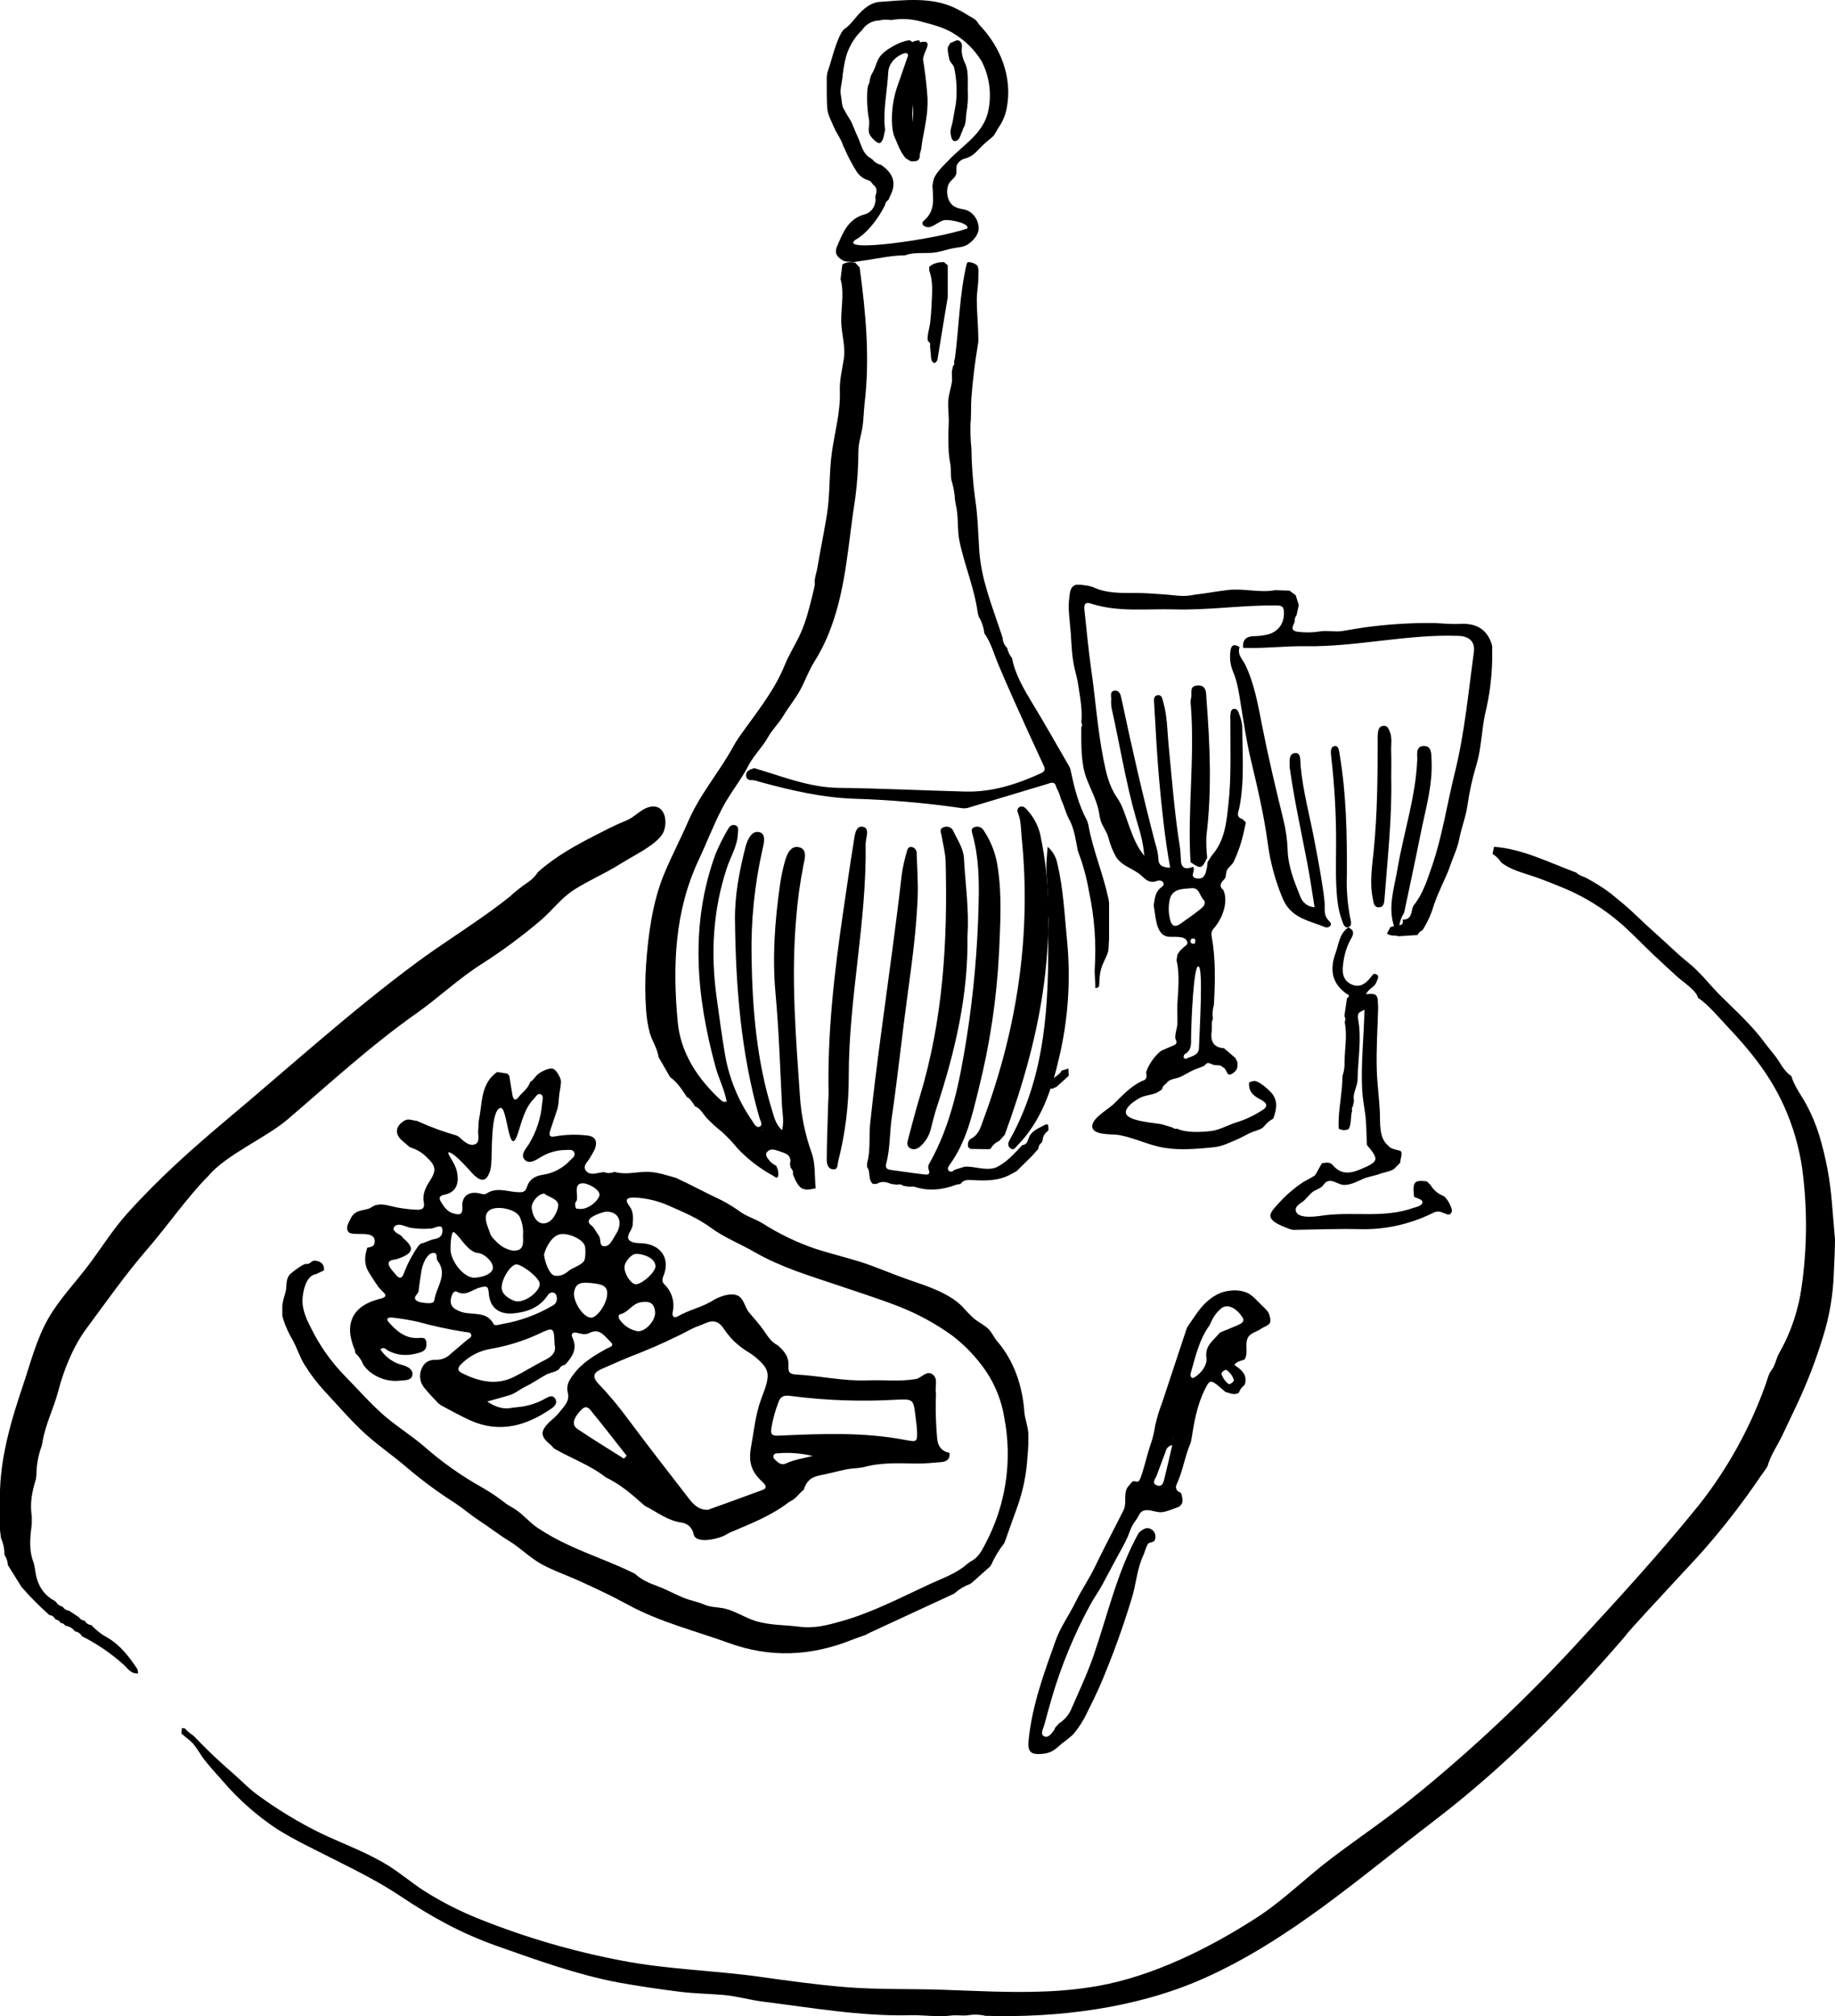
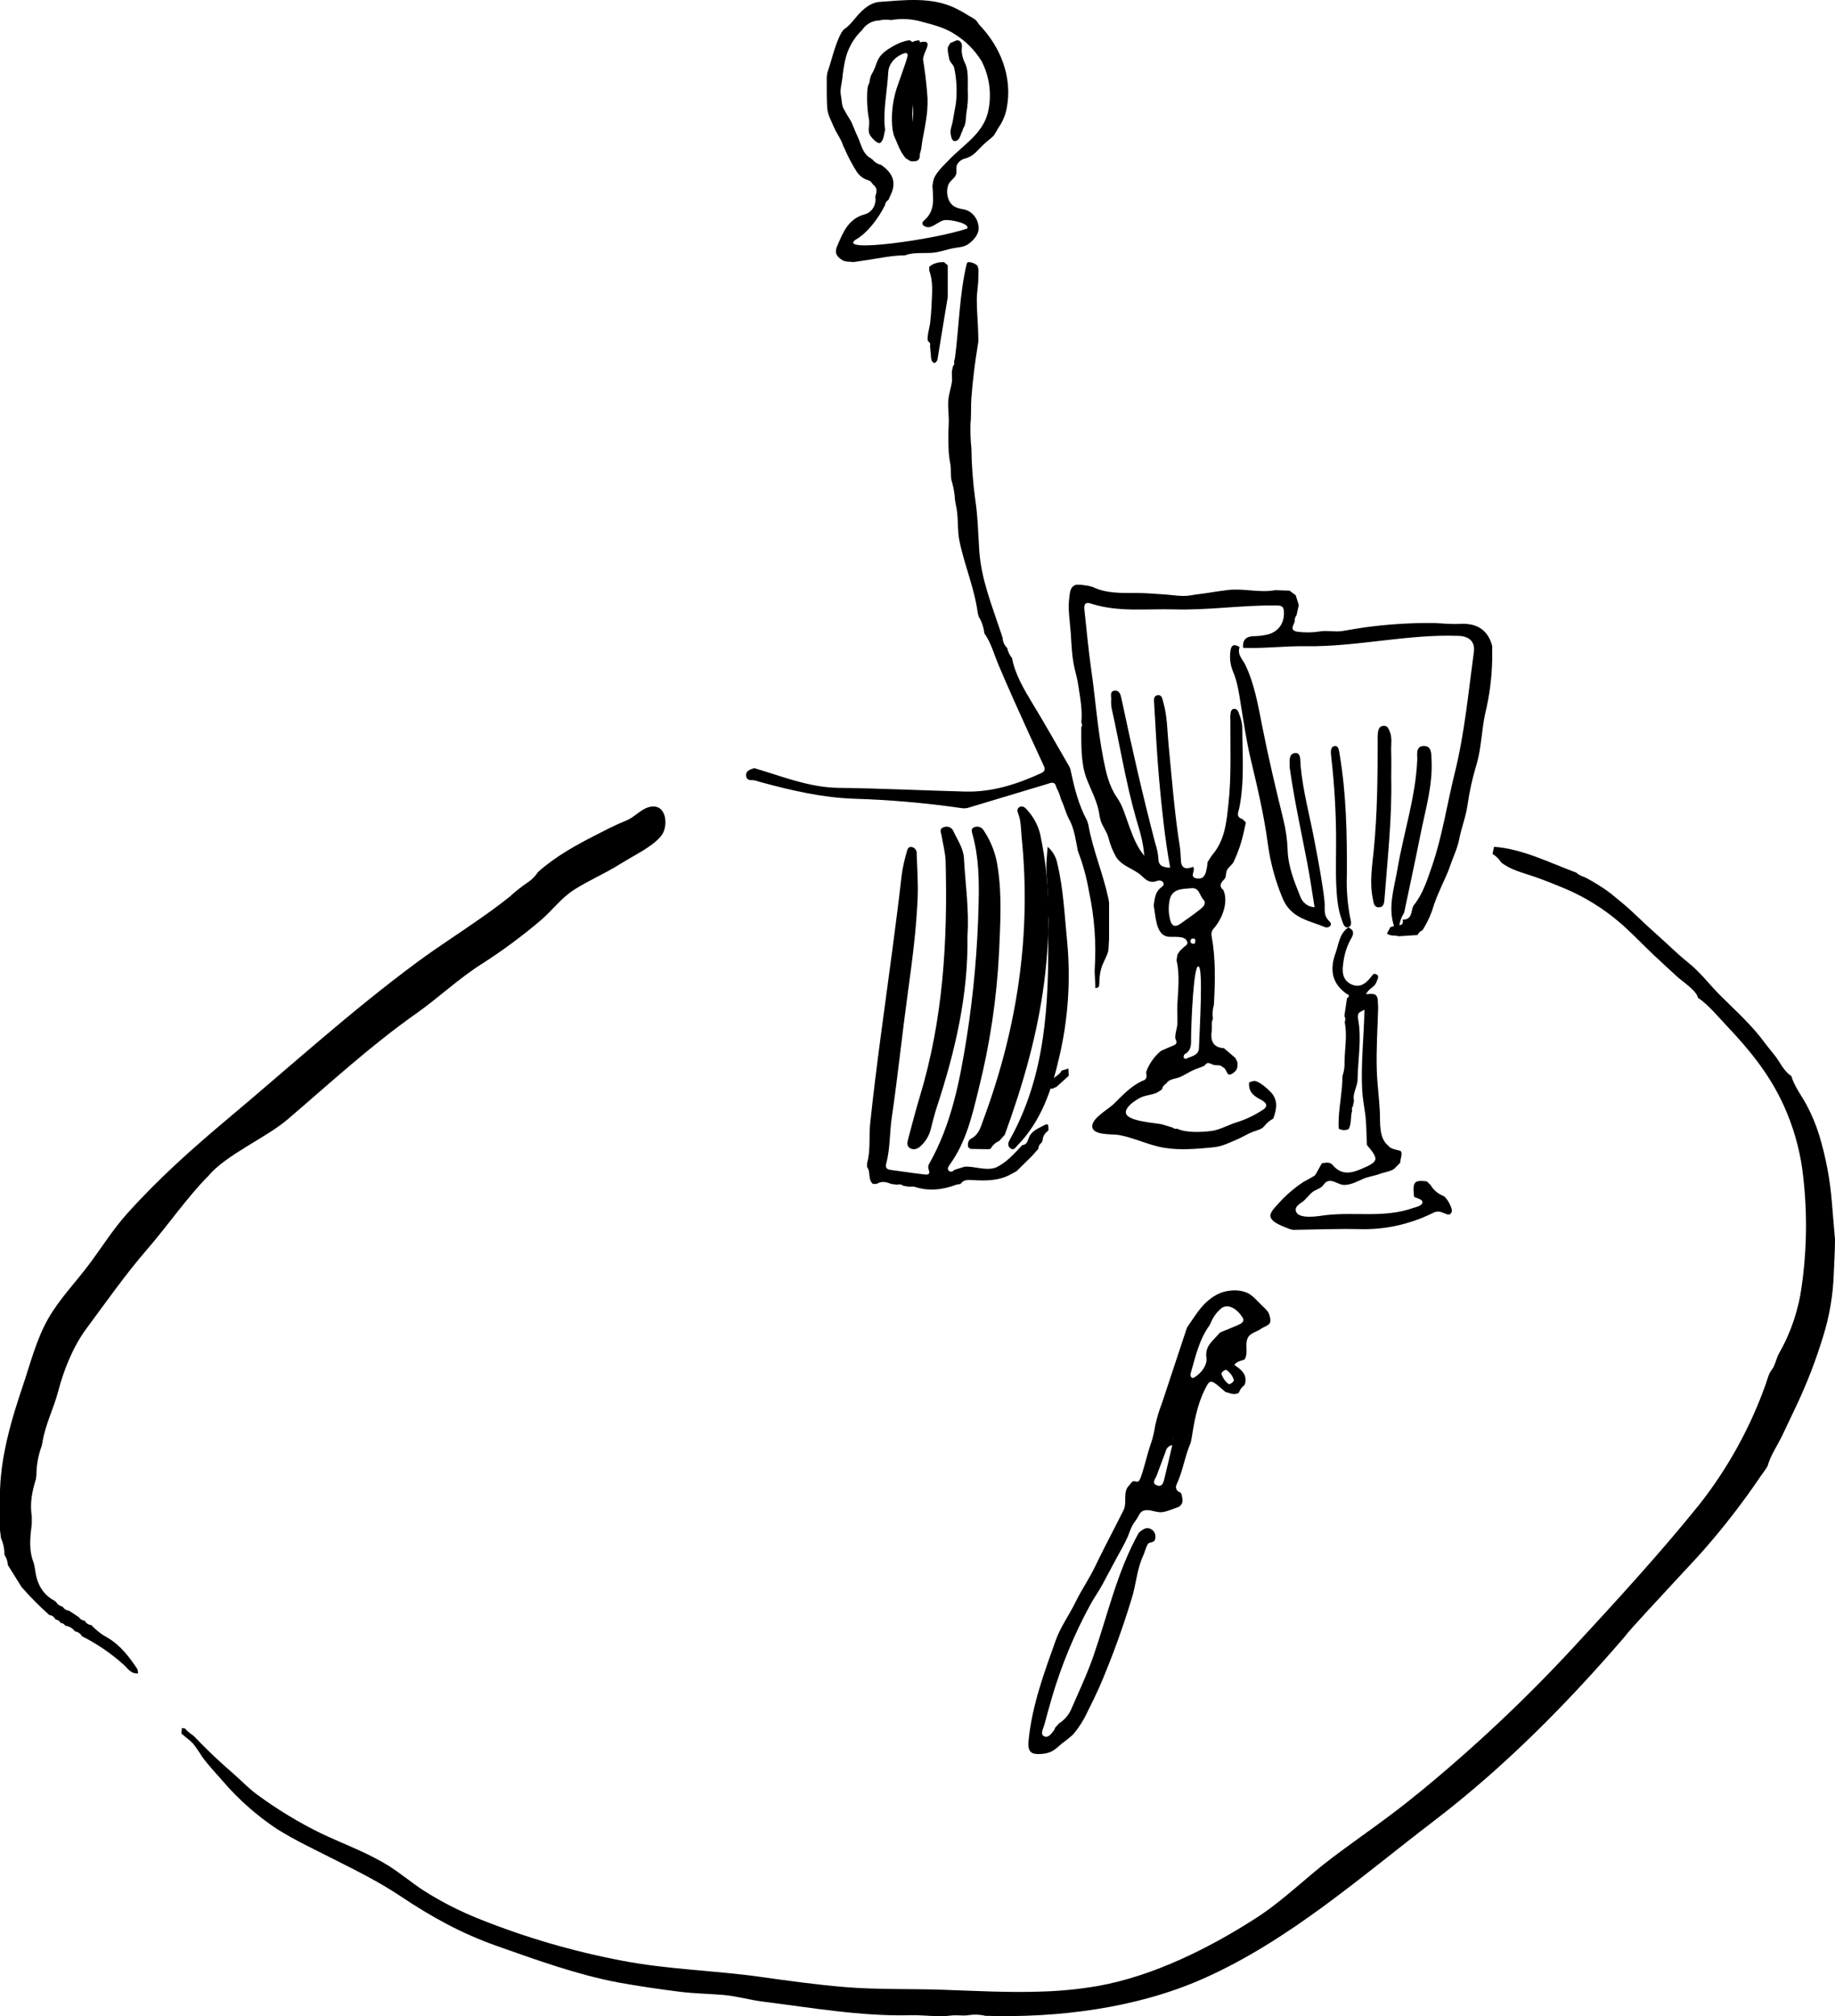
<svg xmlns="http://www.w3.org/2000/svg" width="91px" height="100px" viewBox="0 0 91 100" version="1.1">
  <title>monogram-drinks-blue</title>
  <g id="Page-1" stroke="none" stroke-width="1" fill="none" fill-rule="evenodd">
    <g id="monogram-drinks-blue" fill="#000000">
-       <path d="M16.067,63.008 L15.671,63.198 C15.166,63.254 15.001,64.109 14.999,64.519 C14.999,65.014 15.225,65.486 15.448,65.917 C15.868,66.76 16.415,67.534 17.07,68.212 C17.726,68.877 18.355,69.603 19.053,70.212 C19.681,70.752 20.389,71.191 21.02,71.73 C21.927,72.53 22.919,73.229 23.977,73.815 C24.371,74.046 24.748,74.304 25.106,74.587 C25.234,74.678 25.366,74.746 25.5,74.828 C25.916,75.08 26.238,75.495 26.649,75.773 C27.144,76.102 27.665,76.391 28.207,76.637 C29.292,77.144 30.419,77.522 31.487,78.055 C31.806,78.359 32.22,78.529 32.631,78.681 C33.043,78.832 33.446,79.06 33.864,79.233 C34.206,79.376 34.574,79.438 34.914,79.581 C35.254,79.724 35.469,79.7 35.81,79.757 C36.399,79.854 36.921,80.236 37.488,80.406 C38.21,80.621 38.922,80.588 39.656,80.685 C40.39,80.782 41.071,80.597 41.753,80.403 C43.279,79.97 44.678,79.23 46.107,78.57 C46.745,78.275 47.435,78.047 47.973,77.563 L48.126,77.451 C48.507,77.273 48.681,76.924 48.861,76.577 C49.89,74.646 50.22,72.421 49.797,70.275 C49.664,69.474 49.362,68.71 48.912,68.033 C48.445,67.342 47.868,66.733 47.203,66.229 C46.389,65.645 45.505,65.164 44.571,64.798 C43.565,64.406 42.534,64.084 41.512,63.735 C40.116,63.266 38.707,62.845 37.421,62.103 C36.713,61.693 35.939,61.395 35.276,60.909 C34.612,60.423 33.928,60.136 33.19,59.811 C32.648,59.564 32.063,59.424 31.467,59.398 C31.139,59.391 30.935,59.456 31.213,59.819 C31.426,60.097 31.399,60.416 31.377,60.741 C31.361,61.023 30.997,61.308 31.217,61.523 C31.385,61.687 31.76,61.64 32.043,61.688 C32.816,61.823 33.193,62.447 32.94,63.181 C32.879,63.355 32.775,63.524 32.94,63.696 C33.317,64.053 33.476,64.583 33.358,65.088 C33.317,65.305 33.439,65.392 33.62,65.286 C34.165,64.967 34.804,64.844 35.329,64.516 C35.642,64.32 36.245,64.078 36.612,64.273 C36.89,64.425 36.942,64.841 37.13,65.074 C37.378,65.378 37.65,65.664 37.874,65.986 C38.071,66.273 38.242,66.564 38.568,66.725 C38.579,66.715 38.579,66.715 38.568,66.725 C38.964,67.071 39.133,67.348 39.099,67.788 C39.073,68.122 39.261,68.163 39.49,68.175 C40.671,68.238 41.835,68.512 43.025,68.465 C43.819,68.432 44.615,68.537 45.409,68.399 C45.714,68.347 45.962,67.922 46.275,68.191 C46.536,68.414 46.345,68.798 46.417,69.112 C46.417,69.211 46.417,69.311 46.405,69.416 C46.394,70.036 46.416,70.657 46.469,71.275 C46.492,71.715 46.67,71.967 47.087,72.063 C47.124,72.367 46.959,72.49 46.681,72.518 C46.26,72.552 45.843,72.597 45.419,72.59 C44.545,72.573 43.665,72.532 42.807,72.775 L42.502,72.818 C41.927,72.84 41.387,73.033 40.824,73.141 C40.404,73.221 40.039,73.302 39.858,73.893 C39.542,74.133 39.539,74.298 39.127,74.5 C38.251,75.179 37.253,75.563 36.22,76.002 C36.029,76.084 35.961,76.18 35.642,76.268 C35.17,76.41 34.65,76.462 34.44,76.207 C34.439,76.176 34.425,76.147 34.401,76.126 C34.364,75.813 34.12,75.564 33.806,75.519 C33.103,75.425 32.586,74.992 31.988,74.693 L31.879,74.602 C31.315,74.096 30.738,73.607 30.048,73.278 C29.272,72.67 28.341,72.339 27.496,71.856 C27.495,71.847 27.49,71.839 27.482,71.834 C27.474,71.829 27.465,71.829 27.456,71.832 C27.418,71.777 27.374,71.727 27.326,71.68 C26.786,71.247 26.771,70.994 27.262,70.514 C27.419,70.386 27.566,70.246 27.702,70.096 C27.926,69.793 28.274,69.522 28.159,69.083 C28.062,68.705 28.228,68.45 28.437,68.172 C28.872,67.58 29.481,67.228 30.102,66.88 C30.222,66.813 30.512,66.771 30.268,66.544 C29.977,66.276 29.743,65.843 29.208,66.124 C29.032,66.216 28.809,66.157 28.61,66.106 C28.381,66.048 28.304,66.18 28.393,66.355 C28.649,66.898 28.381,67.29 28.045,67.67 C28.024,67.666 28.005,67.68 28.001,67.7 C27.889,67.711 27.79,67.78 27.741,67.881 C27.662,68.025 27.259,68.087 27.113,68.166 C26.751,68.359 26.423,68.601 26.054,68.774 C25.768,68.913 25.555,69.117 25.242,69.208 C24.884,69.314 24.522,69.413 24.162,69.512 C24.632,69.831 25.019,69.911 25.447,69.815 L25.653,69.794 C26.144,69.754 26.62,69.607 27.047,69.363 C27.213,69.273 27.406,69.159 27.537,69.381 C27.656,69.578 27.517,69.744 27.36,69.853 C26.116,70.713 24.795,71.105 23.33,70.453 C22.836,70.233 22.366,69.96 21.885,69.711 L21.733,69.6 C21.505,69.351 21.266,69.111 21.055,68.848 C20.827,68.586 20.768,68.218 20.903,67.899 C21.043,67.55 21.296,67.428 21.666,67.443 C21.924,67.44 22.171,67.334 22.351,67.149 C22.619,66.916 22.892,66.693 23.164,66.459 C23.252,66.385 23.403,66.336 23.368,66.2 C23.333,66.063 23.178,66.08 23.063,66.065 C22.275,65.941 21.495,65.773 20.727,65.56 C20.313,65.469 19.895,65.4 19.473,65.352 C19.32,65.33 19.089,65.366 19.278,65.58 C19.661,66.014 20.099,66.399 20.742,66.364 C20.919,66.355 21.109,66.315 21.138,66.551 C21.167,66.786 21.138,66.983 20.858,67.074 C20.302,67.255 19.764,67.269 19.235,66.983 C19.136,66.929 19.04,66.775 18.863,66.927 C19.124,67.325 19.53,67.607 19.995,67.715 C20.219,67.781 20.488,67.928 20.453,68.186 C20.416,68.47 20.111,68.455 19.874,68.476 C19.224,68.558 18.574,68.321 18.13,67.841 L18.016,67.689 C17.933,67.472 17.801,67.276 17.63,67.117 L17.612,67.082 C17.613,67.044 17.61,67.007 17.602,66.97 C17.032,65.667 17.482,64.748 18.847,64.42 C19.348,64.3 19.014,64.116 18.873,63.955 C18.876,63.947 18.874,63.938 18.869,63.93 C18.863,63.923 18.855,63.919 18.846,63.919 C18.799,63.919 18.318,63.16 18.262,63.055 C18.049,62.674 18.08,62.28 18.217,61.881 C18.37,61.852 18.544,61.838 18.574,61.658 C18.695,60.909 17.448,61.392 17.262,61.081 C17.136,60.87 17.279,60.669 17.372,60.473 C17.564,60.059 17.83,60.065 18.231,59.965 C18.384,59.927 18.49,59.813 18.628,59.776 C18.965,59.675 19.324,59.816 19.653,59.881 C19.981,59.945 20.313,59.985 20.646,60.001 C20.892,60.013 21.084,59.968 21.017,59.631 C20.941,59.242 21.103,58.899 21.309,58.581 C21.644,58.066 21.629,57.843 21.179,57.415 C20.956,57.18 20.675,57.008 20.364,56.917 L20.347,56.896 L20.321,56.896 C20.205,56.798 20.093,56.7 19.977,56.604 C19.563,56.262 19.589,55.878 20.035,55.593 C20.254,55.453 20.459,55.582 20.671,55.593 L20.793,55.646 C21.38,55.912 21.987,56.133 22.609,56.308 L22.726,56.36 C22.967,56.571 23.251,56.867 23.545,56.76 C23.84,56.654 23.674,56.25 23.719,55.978 C23.745,55.827 23.719,55.675 23.754,55.523 C23.918,54.748 23.832,53.889 24.505,53.283 L24.658,53.168 L25.164,53.253 L25.257,53.36 C25.308,53.675 25.355,53.988 25.41,54.3 C25.445,54.516 25.546,54.642 25.715,54.417 C25.907,54.168 26.193,53.989 26.287,53.669 C26.461,53.57 26.542,53.385 26.696,53.265 C26.85,53.145 27.239,52.934 27.447,53.02 C27.615,53.09 27.825,53.497 27.822,53.664 C27.806,53.862 27.777,54.058 27.737,54.252 C27.699,54.556 27.718,54.776 27.621,55.067 C27.509,55.401 27.4,55.735 27.287,56.068 C27.203,56.316 27.261,56.425 27.541,56.361 C28.042,56.274 28.552,56.257 29.057,56.312 C29.507,56.34 29.653,56.574 29.498,56.991 C29.425,57.143 29.344,57.29 29.253,57.432 C29.148,57.631 28.883,57.819 29.047,58.054 C29.212,58.29 29.505,58.214 29.755,58.162 C29.821,58.148 29.888,58.142 29.955,58.133 C30.119,58.202 30.304,58.197 30.465,58.121 C30.965,58.273 31.483,58.141 31.991,58.121 C32.52,58.103 33.025,58.284 33.53,58.425 C34.293,58.777 35.038,59.184 35.799,59.539 C36.138,59.719 36.464,59.922 36.774,60.147 C37.107,60.362 37.487,60.473 37.822,60.68 C38.643,61.203 39.523,61.626 40.445,61.94 C41.17,62.176 41.91,62.35 42.636,62.578 C43.474,62.841 44.278,63.207 45.109,63.489 C45.99,63.793 47.059,64.133 47.729,64.81 C47.914,65.025 48.112,65.228 48.323,65.418 C48.55,65.597 48.823,65.721 49.029,65.929 C49.199,66.101 49.299,66.352 49.461,66.537 C50.29,67.495 50.706,68.755 50.796,69.999 C50.822,70.365 50.969,70.71 50.994,71.074 C51.009,71.463 50.995,71.853 50.955,72.24 C50.908,73.084 50.741,73.917 50.459,74.714 C50.248,75.281 50.055,75.853 49.849,76.424 C49.832,76.464 49.817,76.503 49.801,76.543 C49.536,76.88 49.314,77.25 49.141,77.643 C49.121,77.647 49.108,77.666 49.112,77.686 L48.161,78.532 C48.152,78.53 48.142,78.531 48.133,78.536 C48.125,78.541 48.119,78.55 48.117,78.559 C47.827,78.666 47.561,78.826 47.333,79.033 L47.299,79.051 L43.121,80.986 L42.918,81.091 C42.68,81.177 42.439,81.256 42.204,81.35 C40.204,82.144 38.188,82.233 36.15,81.493 C34.508,80.898 32.697,80.444 31.161,79.602 C30.352,79.16 29.517,78.769 28.677,78.388 C28.066,78.113 27.432,77.9 26.846,77.575 C26.26,77.25 25.814,76.775 25.254,76.435 C24.725,76.114 24.252,75.735 23.728,75.396 C23.335,75.138 22.982,74.825 22.589,74.565 C21.752,74.033 20.952,73.445 20.196,72.804 C19.54,72.233 18.811,71.741 18.164,71.159 C17.442,70.514 16.772,69.721 16.107,69.012 C15.735,68.609 15.402,68.172 15.112,67.706 C14.876,67.33 14.745,66.903 14.539,66.511 C14.338,66.175 14.174,65.819 14.049,65.448 C14.034,65.384 14.017,65.319 14,65.254 C14,65.082 14,64.91 14,64.739 L14.037,64.538 C14.072,64.335 14.165,64.142 14.189,63.931 C14.214,63.72 14.189,63.448 14.342,63.249 C14.423,63.138 15.03,62.683 15.163,62.69 C15.275,62.704 15.387,62.659 15.457,62.57 L15.575,62.523 C15.874,62.546 16.089,62.658 16.067,63.008 Z M20.266,60.873 C20.039,60.809 19.729,60.636 19.557,60.844 C19.414,61.015 19.676,61.175 19.862,61.263 C19.87,61.287 19.891,61.305 19.917,61.307 C19.943,61.35 19.974,61.39 20.009,61.425 C20.549,61.881 20.504,62.138 19.839,62.394 C19.746,62.434 19.649,62.462 19.549,62.478 C19.253,62.51 19.203,62.652 19.354,62.885 C19.427,62.996 19.525,63.091 19.607,63.199 C19.812,63.466 19.943,63.418 20.044,63.116 C20.225,62.644 20.464,62.198 20.756,61.785 L20.872,61.681 C21.096,61.638 21.29,61.506 21.515,61.465 C21.806,61.41 21.98,61.289 21.934,60.952 C21.901,60.697 21.553,60.912 21.397,60.932 C21.047,60.961 20.696,60.949 20.349,60.895 C20.321,60.89 20.293,60.882 20.266,60.873 L20.266,60.873 Z M35.117,74.881 C36.022,74.553 36.928,74.231 37.83,73.894 C38.057,73.809 37.967,73.651 37.847,73.539 C37.34,73.073 37.096,72.628 37.236,71.824 C37.389,70.983 37.462,70.134 37.77,69.329 C38.228,68.145 38.195,67.932 37.43,67.284 C37.31,67.191 37.184,67.105 37.053,67.027 C36.603,66.751 36.217,66.382 35.923,65.945 C35.683,65.565 35.408,65.434 34.992,65.627 C34.777,65.726 34.543,65.79 34.334,65.896 C33.508,66.333 32.66,66.727 31.792,67.076 C31.127,67.328 30.476,67.615 29.824,67.904 C29.455,68.066 29.34,68.277 29.671,68.625 C30.198,69.176 30.688,69.761 31.138,70.376 C32.137,71.718 33.167,73.038 34.189,74.362 C34.421,74.649 34.675,74.906 35.117,74.881 L35.117,74.881 Z M45.47,70.825 C45.459,70.733 45.43,70.499 45.402,70.263 C45.3,69.396 45.3,69.384 44.426,69.425 C42.714,69.523 40.996,69.464 39.295,69.247 C39.028,69.211 38.748,69.164 38.617,69.518 C38.449,69.942 38.327,70.383 38.253,70.833 C38.208,71.137 38.271,71.223 38.629,71.206 C40.727,71.112 42.831,71.02 44.914,71.424 C45.495,71.533 45.502,71.533 45.47,70.825 L45.47,70.825 Z M22.248,57.148 C22.161,57.251 22.567,57.659 22.656,58.1 C22.793,58.707 22.613,59.143 22.046,59.254 C21.814,59.298 21.74,59.398 21.859,59.596 C22.012,59.845 22.165,60.092 22.47,60.179 C22.744,60.258 22.959,60.294 22.927,59.858 C22.895,59.319 23.246,59.072 23.78,59.19 C23.898,59.216 24.02,59.269 24.124,59.199 C24.616,58.867 25.141,59.102 25.649,59.128 C25.92,59.143 26.048,59.138 26.135,58.862 C26.245,58.513 26.512,58.332 26.887,58.273 C27.413,58.202 27.898,57.952 28.26,57.567 C28.37,57.448 28.565,57.342 28.472,57.149 C28.397,56.988 28.204,57.04 28.057,57.038 C27.631,57.04 27.212,57.156 26.847,57.375 C26.597,57.517 26.264,57.773 26.026,57.527 C25.788,57.281 26.072,56.987 26.225,56.753 C26.607,56.129 26.834,55.424 26.888,54.695 C26.904,54.552 26.974,54.352 26.818,54.276 C26.663,54.2 26.573,54.402 26.473,54.502 C25.99,54.999 25.877,55.658 25.659,56.282 C25.236,57.488 25.16,54.9 24.829,54.949 C24.314,55.025 24.414,57.246 24.36,57.735 C24.353,57.87 24.328,58.003 24.287,58.132 C24.111,58.587 23.892,58.628 23.524,58.3 C23.304,58.086 22.583,57.199 22.248,57.148 Z M27.502,66.687 C27.477,65.831 27.453,65.805 26.75,66.145 C25.995,66.498 25.198,66.75 24.377,66.894 C23.801,66.981 23.269,67.253 22.86,67.667 C22.686,67.85 22.673,67.987 22.901,68.101 C23.738,68.517 24.598,68.736 25.495,68.289 C26.026,68.025 26.527,67.7 27.059,67.436 C27.409,67.261 27.593,67.036 27.502,66.687 Z M24.635,65.726 C24.896,65.673 25.112,65.632 25.328,65.585 C26.057,65.415 26.756,65.137 27.401,64.759 C27.56,64.683 27.646,64.509 27.61,64.338 C27.595,64.232 27.555,64.136 27.439,64.113 C27.245,64.072 27.177,64.233 27.087,64.35 C26.673,64.892 26.087,65.088 25.442,65.143 C24.725,65.204 24.282,64.839 24.238,64.125 C24.215,63.752 24.086,63.787 23.797,63.861 C23.426,63.954 23.098,64.317 22.653,64.066 C22.541,64.005 22.447,64.135 22.404,64.259 C22.252,64.693 22.418,64.909 22.869,65.065 C23.413,65.255 24.14,64.991 24.488,65.689 C24.507,65.727 24.612,65.721 24.635,65.726 Z M30.939,72.344 L31.08,72.207 C30.511,71.484 29.949,70.754 29.366,70.042 C29.247,69.89 29.095,69.65 28.834,69.917 C28.426,70.335 28.333,70.676 28.642,70.878 C29.394,71.387 30.172,71.858 30.939,72.344 Z M28.466,64.124 C28.433,64.59 28.924,65.339 29.305,65.355 C29.589,65.374 30.068,64.713 30.108,64.235 C30.148,63.832 29.955,63.69 29.313,63.638 C28.927,63.608 28.539,63.556 28.466,64.124 Z M21.095,64.628 C21.356,64.645 21.518,64.646 21.542,64.476 C21.632,63.829 22.232,63.222 21.695,62.525 C21.609,62.414 21.725,62.171 21.53,62.145 C21.335,62.119 21.2,62.297 21.103,62.449 C20.981,62.671 20.905,62.915 20.878,63.167 C20.84,63.451 20.788,63.732 20.762,64.016 C20.746,64.191 20.45,64.332 20.639,64.493 C20.773,64.614 21.016,64.608 21.095,64.628 Z M26.978,62.242 C27.023,62.546 27.155,62.982 27.369,63.195 C27.531,63.357 27.924,63.277 28.132,63.088 C28.375,62.865 28.742,62.813 28.954,62.558 C29.047,62.446 29.047,61.917 29,61.785 C28.881,61.448 28.169,61.132 27.76,61.22 C27.351,61.308 27.046,61.91 26.978,62.242 Z M25.942,61.167 C25.949,60.875 25.885,60.585 25.756,60.321 C25.509,59.943 24.601,59.785 24.269,60.03 C23.89,60.308 24.214,60.874 24.308,61.181 C24.366,61.366 24.597,61.57 24.734,61.696 C24.948,61.892 25.437,62.142 25.756,61.974 C26.034,61.828 25.909,61.374 25.942,61.167 Z M31.64,66.027 C32.036,66.042 32.534,65.469 32.487,65.052 C32.439,64.634 32.224,64.522 31.785,64.589 C31.345,64.655 31.174,65.088 30.759,65.184 C30.627,65.216 30.672,65.389 30.759,65.488 C30.969,65.777 31.286,65.972 31.64,66.03 L31.64,66.027 Z M25.637,64.549 C26.154,64.561 26.765,64.016 26.766,63.69 C26.768,63.363 25.868,62.71 25.61,62.712 C25.32,62.712 24.847,63.471 24.879,63.901 C24.906,64.267 25.395,64.513 25.637,64.552 L25.637,64.549 Z M23.538,63.372 C23.995,63.346 24.398,63.175 24.441,62.909 C24.491,62.605 24.009,62.171 23.724,62.15 C23.205,62.124 22.798,61.289 22.515,61.119 C22.363,61.021 22.334,61.813 22.342,62.004 C22.367,62.537 22.97,63.377 23.538,63.375 L23.538,63.372 Z M30.074,60.094 C29.891,60.112 29.311,60.305 29.217,60.502 C29.122,60.7 29.36,60.771 29.446,60.902 C29.531,61.032 29.627,61.182 29.717,61.324 C29.807,61.465 29.705,61.808 29.966,61.811 C30.18,61.811 30.271,61.659 30.379,61.494 C30.399,61.466 30.59,61.141 30.605,61.111 C30.877,60.592 30.677,60.092 30.074,60.097 L30.074,60.094 Z M40.297,72.213 C39.748,72.081 39.182,72.035 38.619,72.078 C38.52,72.078 38.399,72.078 38.359,72.196 C38.32,72.315 38.416,72.379 38.488,72.449 C38.628,72.584 38.782,72.679 38.985,72.582 C39.385,72.397 39.816,72.335 40.296,72.216 L40.297,72.213 Z M31.568,62.191 C31.327,62.166 30.976,62.581 30.968,62.842 C30.959,63.184 31.299,63.72 31.554,63.696 C31.884,63.664 32.506,63.088 32.505,62.809 C32.502,62.368 31.85,62.189 31.566,62.189 L31.568,62.191 Z M26.991,59.199 C26.652,59.219 26.356,59.655 26.367,59.886 C26.379,60.189 26.568,60.692 26.965,60.68 C27.407,60.666 27.651,60.072 27.682,59.82 C27.728,59.454 27.149,59.362 26.992,59.198 L26.991,59.199 Z M28.532,59.631 C28.507,59.782 28.539,59.995 28.632,59.945 C29.076,60.059 29.586,59.641 29.714,59.337 C29.842,59.034 29.185,58.709 28.951,58.691 C28.315,58.643 28.791,59.485 28.533,59.629 L28.532,59.631 Z" id="Shape" />
      <path d="M70.299,88.967 C70.298,88.983 70.287,88.997 70.272,89.002 C70.33,88.955 70.284,89.002 70.264,89.002 C73,86.77 75.576,84.351 77.975,81.764 C80.105,79.46 82.303,77.066 84.266,74.631 C85.682,72.832 86.795,70.816 87.562,68.661 C87.648,68.426 87.703,68.144 87.857,67.95 C88.041,67.719 88.077,67.379 88.228,67.12 C88.819,66.082 89.201,64.939 89.354,63.755 C89.626,61.822 89.631,59.862 89.369,57.928 C89.214,56.868 88.911,55.834 88.47,54.857 C87.768,53.304 86.786,52.099 85.628,50.876 C85.171,50.395 84.744,49.86 84.195,49.478 C84.153,49.151 83.443,48.687 83.175,48.444 C82.679,47.99 82.182,47.535 81.701,47.069 C81.22,46.602 80.776,46.135 80.287,45.725 C79.506,45.061 78.63,44.516 77.689,44.108 C77.165,43.885 76.624,43.67 76.09,43.482 C75.525,43.285 74.921,43.155 74.445,42.774 C74.338,42.602 74.191,42.458 74.016,42.355 C74.042,42.236 74.066,42.118 74.092,42 C75.51,42.102 76.86,42.799 78.176,43.283 C78.328,43.444 78.515,43.461 78.699,43.564 C79.061,43.759 79.411,43.976 79.746,44.215 C79.973,44.382 80.202,44.584 80.42,44.762 C80.954,45.194 81.445,45.717 81.975,46.181 C82.57,46.702 83.12,47.263 83.74,47.761 C84.333,48.237 84.75,48.81 85.282,49.343 C86.072,50.134 86.872,50.837 87.533,51.745 C87.749,52.04 88.001,52.301 88.197,52.61 C88.372,52.887 88.561,53.199 88.833,53.368 C88.986,53.886 89.325,54.313 89.58,54.784 C89.835,55.26 90.045,55.758 90.207,56.272 C90.545,57.377 90.76,58.516 90.848,59.668 C90.903,60.274 90.944,60.873 91,61.474 C91,62.027 90.963,62.58 90.941,63.141 C90.907,64.231 90.722,65.312 90.391,66.352 C90.052,67.453 89.639,68.529 89.154,69.575 C88.905,70.102 88.655,70.629 88.404,71.157 C88.153,71.687 87.817,72.151 87.653,72.722 C87.551,72.902 87.432,73.043 87.318,73.211 C86.444,74.504 85.489,75.74 84.458,76.912 C83.968,77.466 83.466,77.982 82.964,78.533 C82.556,78.988 80.834,80.806 80.567,81.182 C77.718,84.496 74.605,87.644 71.124,90.305 C67.451,93.112 63.921,96.254 59.657,98.144 C56.355,99.607 52.462,100.091 48.867,99.982 C48.577,99.914 48.277,99.906 47.984,99.957 C47.709,99.989 47.435,99.933 47.166,99.968 C46.514,100.054 45.822,99.936 45.162,99.953 C42.708,100.015 40.232,99.577 37.828,99.277 C37.176,99.194 36.549,99.007 35.889,98.948 C35.157,98.885 34.422,98.879 33.693,98.786 C32.684,98.66 31.677,98.51 30.679,98.332 C28.607,97.939 26.643,97.224 24.665,96.527 C22.892,95.901 21.412,95.086 19.856,94.045 C18.769,93.319 17.63,92.758 16.466,92.171 C15.553,91.708 14.6,91.261 13.727,90.711 C12.72,90.04 11.81,89.233 11.025,88.314 C10.689,87.926 10.334,87.557 10.028,87.138 C9.889,86.91 9.737,86.689 9.572,86.478 C9.399,86.293 9.186,86.155 9,85.984 L9.018,85.706 L9.193,85.74 C9.3,85.912 9.531,86.017 9.674,86.167 C9.884,86.39 10.099,86.608 10.319,86.822 C10.719,87.213 11.135,87.59 11.558,87.958 C11.942,88.293 12.335,88.707 12.74,89.001 C13.734,89.735 14.792,90.378 15.901,90.923 C17.018,91.457 18.196,91.872 19.248,92.527 C19.842,92.896 20.376,93.351 20.962,93.739 C21.859,94.314 22.811,94.801 23.804,95.193 C26.081,96.103 28.442,96.792 30.853,97.248 C33.127,97.688 35.449,97.729 37.739,98.054 C39.122,98.25 40.506,98.439 41.898,98.556 C43.482,98.689 45.113,98.633 46.715,98.688 C48.364,98.744 50.017,98.839 51.668,98.779 C52.602,98.752 53.533,98.659 54.453,98.5 C57.192,98.012 59.999,96.613 62.324,95.11 C63.672,94.237 64.808,93.083 66.091,92.122 C67.494,91.066 68.953,90.089 70.299,88.967 Z" id="Path" />
-       <path d="M36.835,38.465 C36.486,39.021 36.09,39.546 35.788,40.139 C35.367,40.958 35.039,41.822 34.647,42.654 C33.445,45.216 33.353,47.943 33.608,50.68 C33.751,52.217 34.582,53.482 35.716,54.537 C35.766,54.583 35.823,54.621 35.884,54.65 C35.908,54.662 35.947,54.65 36.037,54.633 C35.924,54.032 35.641,53.49 35.483,52.912 C34.525,49.395 34.204,45.874 35.483,42.361 C35.658,41.938 35.863,41.529 36.097,41.135 C36.169,41.001 36.282,40.87 36.468,40.933 C36.654,40.995 36.598,41.167 36.595,41.319 C36.577,41.951 36.233,42.482 36.043,43.058 C35.354,45.149 35.238,47.278 35.535,49.441 C35.669,50.415 35.796,51.391 35.964,52.359 C36.17,53.516 36.625,54.615 37.297,55.582 C37.388,55.716 37.488,55.953 37.662,55.886 C37.866,55.798 37.697,55.582 37.662,55.442 C36.74,52.231 36.488,48.938 36.448,45.626 C36.434,44.408 36.667,43.19 36.97,42.009 C36.97,41.992 36.978,41.975 36.982,41.959 C37.088,41.601 37.29,41.179 37.666,41.277 C38.007,41.365 37.878,41.846 37.812,42.135 C37.417,43.891 37.235,45.686 37.271,47.485 C37.313,50.073 37.526,52.63 38.301,55.116 C38.398,55.428 38.47,55.766 38.782,56.061 C38.892,55.627 38.806,55.251 38.782,54.885 C38.688,52.989 38.628,51.091 38.453,49.203 C38.299,47.431 38.427,45.684 38.673,43.936 C38.731,43.516 38.818,43.101 38.932,42.692 C39.031,42.344 39.223,41.919 39.635,42.023 C40.046,42.126 39.91,42.592 39.845,42.906 C39.671,43.788 39.549,44.679 39.481,45.576 C39.226,48.511 39.467,51.438 39.67,54.365 C39.731,55.328 39.927,56.278 40.252,57.188 C40.446,57.725 40.392,58.352 40.45,58.938 C39.781,59.091 39.631,58.996 39.321,58.247 C39.346,58.133 39.307,58.014 39.22,57.935 L39.174,57.748 C39.289,57.255 38.937,57.203 38.591,57.081 C38.37,57.002 38.184,56.966 38.044,57.136 C37.904,57.307 38.09,57.474 38.198,57.611 C38.28,57.693 38.375,57.761 38.479,57.813 L38.493,57.824 C38.58,57.979 38.616,58.157 38.594,58.333 C38.504,58.485 38.477,58.386 38.342,58.317 C37.68,57.956 37.08,57.494 36.564,56.947 C36.327,56.655 36.067,56.381 35.787,56.128 C35.529,55.925 35.287,55.704 35.06,55.468 C34.877,55.276 34.731,54.959 34.468,54.877 C34.468,54.888 34.468,54.891 34.468,54.877 C34.459,54.837 34.13,54.356 34.081,54.44 L34.066,54.472 L34.083,54.438 C33.838,54.069 33.603,53.691 33.233,53.425 L32.658,52.432 C32.602,52.006 32.351,51.657 32.228,51.248 C32.129,50.876 32.066,50.495 32.042,50.111 C31.986,49.35 31.986,48.587 32.042,47.827 C32.147,46.352 32.357,44.755 32.923,43.377 C33.288,42.487 33.746,41.627 34.127,40.741 C34.508,39.855 35.065,39.066 35.598,38.261 C35.908,37.809 36.195,37.341 36.457,36.86 L36.637,36.579 C37.443,35.433 38.381,34.308 38.911,33 C39.117,32.491 39.406,32.03 39.647,31.535 C39.833,31.134 39.982,30.717 40.092,30.289 C40.162,30.037 40.435,29.014 40.409,28.931 C40.364,28.779 40.49,28.407 40.518,28.249 C40.569,27.944 40.624,27.636 40.683,27.325 C40.795,26.716 40.913,26.116 41.01,25.509 C41.171,24.501 41.11,23.473 41.25,22.464 C41.389,21.455 41.687,20.433 41.649,19.395 C41.629,18.841 41.764,18.34 41.847,17.798 C41.93,17.256 41.778,16.719 41.73,16.175 C41.663,15.414 41.899,14.589 41.684,13.846 C41.715,13.604 41.746,13.361 41.775,13.117 C41.966,13.001 42.197,12.97 42.413,13.03 L42.631,13.266 C42.938,15.538 43.146,17.745 42.874,20.033 C42.829,20.417 42.832,20.782 42.775,21.156 C42.717,21.555 42.579,21.936 42.569,22.341 C42.569,23.125 42.518,23.909 42.416,24.687 C42.067,26.857 41.979,29.072 41.2,31.155 C40.985,31.739 40.71,32.301 40.378,32.829 C40.105,33.265 39.937,33.752 39.696,34.199 C39.455,34.647 39.111,35.063 38.842,35.509 C38.608,35.897 38.301,36.181 38.084,36.567 C37.809,37.057 37.388,37.46 37.125,37.952 C37.042,38.122 36.941,38.297 36.835,38.465 Z M37.786,56.072 L37.808,56.041 L37.775,56.041 L37.786,56.072 Z" id="Shape" />
      <path d="M0.719,70.018 C0.844,69.606 0.977,69.201 1.109,68.805 C1.496,67.671 1.795,66.442 2.394,65.397 C2.947,64.431 3.728,63.628 4.393,62.744 C5.021,61.909 5.573,61.018 6.267,60.235 C7.841,58.476 9.491,57.007 11.298,55.487 C14.426,52.865 17.418,50.136 20.706,47.709 C21.707,46.969 22.756,46.302 23.776,45.586 C24.288,45.228 24.795,44.861 25.281,44.47 C25.571,44.204 25.881,43.96 26.208,43.742 C26.397,43.608 26.559,43.439 26.687,43.245 C27.56,42.467 28.588,41.904 29.622,41.379 C30.094,41.138 30.568,40.89 31.057,40.698 C31.486,40.53 31.81,40.084 32.28,40.01 C33.07,39.884 33.152,40.984 32.805,41.437 C32.438,41.916 31.67,42.309 31.16,42.611 L30.499,43.008 C29.841,43.395 29.145,43.704 28.494,44.114 C27.811,44.549 27.402,45.148 26.798,45.662 C25.863,46.455 24.876,47.183 23.842,47.841 C22.711,48.567 21.735,49.497 20.628,50.278 C18.37,51.87 16.378,53.711 14.262,55.521 C13.199,56.43 11.209,57.275 10.348,58.308 C9.331,59.319 8.291,60.821 7.299,61.964 C6.217,63.214 5.274,64.562 4.289,65.892 C3.63,66.779 3.165,67.933 2.887,69.002 C2.664,69.859 2.245,70.652 2.106,71.533 C2.092,71.595 2.081,71.657 2.068,71.72 C1.896,72.179 1.808,72.665 1.806,73.156 L1.783,73.348 C1.598,73.955 1.47,74.561 1.576,75.204 C1.576,75.329 1.576,75.453 1.576,75.576 C1.497,76.236 1.413,76.895 1.68,77.535 C1.698,77.631 1.717,77.726 1.735,77.823 C1.815,78.501 2.078,79.065 2.709,79.398 L2.789,79.466 C2.855,79.583 2.971,79.663 3.103,79.683 C3.171,79.798 3.289,79.874 3.421,79.887 L3.913,80.209 C3.976,80.312 4.085,80.378 4.205,80.386 C4.264,80.51 4.385,80.591 4.521,80.597 C4.762,80.855 5.043,81.072 5.353,81.239 C5.993,81.622 6.42,82.195 6.822,82.799 L6.849,82.996 C6.496,83.037 6.33,82.743 6.119,82.555 C5.499,81.998 4.808,81.528 4.064,81.155 C3.998,81.03 3.878,80.944 3.74,80.92 L3.716,80.911 C3.6,80.757 3.428,80.656 3.237,80.632 C3.192,80.552 3.108,80.501 3.016,80.5 C2.961,80.403 2.864,80.338 2.754,80.323 C2.694,80.2 2.576,80.116 2.441,80.1 C1.955,79.665 1.496,79.202 1.067,78.711 L0.39,77.625 C0.38,77.441 0.32,77.263 0.218,77.111 C0.222,76.827 0.164,76.545 0.048,76.286 C0.032,76.157 0.017,76.026 0,75.896 C0,75.253 0,74.611 0,73.969 C0,73.9 0,73.834 0.008,73.765 C0.056,72.534 0.352,71.24 0.719,70.018 Z" id="Path" />
      <path d="M71.094,30.9 C71.514,30.917 71.935,30.966 72.353,30.944 C73.082,30.903 73.645,31.105 73.931,31.82 L74,32.035 C74,32.26 74,32.487 74,32.708 C73.983,33.604 73.868,34.495 73.659,35.366 C73.476,36.174 73.467,37.07 73.239,37.861 L73.185,38.044 C73.004,38.66 72.868,39.287 72.777,39.922 C72.695,40.512 72.473,41.05 72.362,41.631 C72.273,42.09 72.057,42.518 71.905,42.968 C71.768,43.379 71.566,43.755 71.401,44.15 C71.291,44.388 71.194,44.633 71.11,44.881 C71,45.271 70.839,45.645 70.631,45.994 L70.544,46.136 C70.434,46.183 70.345,46.27 70.296,46.378 L70.271,46.378 L69.358,46.437 C69.171,46.374 68.951,46.444 68.781,46.304 L68.944,45.993 C69.015,45.969 69.087,45.941 69.158,45.916 C69.349,45.88 69.626,45.956 69.56,45.615 C70.058,45.615 69.958,45.177 70.099,44.915 C70.567,44.341 70.775,43.645 71.013,42.966 C71.53,41.461 71.76,39.877 72.144,38.335 C72.634,36.358 72.817,34.345 73.09,32.341 C73.16,31.826 72.857,31.558 72.344,31.539 C69.792,31.442 67.293,32.088 64.749,32.052 C63.709,32.037 62.677,32.172 61.639,32.133 L61.651,32.145 C61.598,31.68 61.853,31.543 62.274,31.551 C62.427,31.547 62.58,31.529 62.73,31.498 C63.358,31.401 63.714,30.944 63.67,30.31 C63.65,30.019 63.463,30.031 63.24,30.03 C61.566,30.013 59.891,30.274 58.236,30.226 C56.866,30.186 55.453,30.376 54.101,29.937 C53.734,29.818 53.758,30.087 53.784,30.308 C53.888,31.258 53.973,32.212 54.108,33.157 C54.323,34.649 54.427,36.158 54.717,37.639 C54.851,38.312 54.985,38.966 55.395,39.562 C55.699,39.996 55.829,40.541 56.021,41.042 C56.193,41.494 56.346,41.945 56.745,42.448 C56.694,41.711 56.499,41.153 56.337,40.59 C55.826,38.794 55.535,36.951 55.128,35.132 C55.102,34.983 55.094,34.832 55.106,34.681 C55.113,34.53 55.028,34.294 55.258,34.259 C55.523,34.22 55.575,34.464 55.616,34.658 C56.124,37.06 56.669,39.451 57.29,41.828 C57.371,42.063 57.422,42.308 57.443,42.555 C57.443,42.956 57.671,43.019 58.03,43.037 C57.765,41.581 57.618,40.143 57.487,38.705 C57.371,37.439 57.312,36.168 57.237,34.901 C57.228,34.75 57.184,34.515 57.406,34.481 C57.628,34.446 57.644,34.678 57.688,34.828 C57.89,35.522 57.883,36.245 57.953,36.954 C58.105,38.513 58.224,40.074 58.452,41.622 C58.51,41.932 58.545,42.246 58.557,42.561 C58.557,43.061 58.754,43.147 59.166,42.996 C59.318,43.164 58.944,43.508 59.347,43.569 C59.751,43.629 59.795,43.304 59.854,43.023 C59.868,42.942 59.876,42.859 59.879,42.777 C59.951,42.644 60.033,42.518 60.124,42.397 C60.747,41.665 60.823,40.777 60.92,39.875 C61.072,38.492 61.007,37.108 61.015,35.723 C61.008,35.639 61.008,35.556 61.015,35.473 C61.033,35.345 61.031,35.172 61.199,35.16 C61.366,35.148 61.416,35.31 61.455,35.426 C61.537,35.626 61.588,35.837 61.607,36.052 C61.607,37.4 61.726,38.75 61.455,40.089 C61.418,40.267 61.267,40.527 61.607,40.619 L61.785,40.791 L61.68,41.265 C61.571,41.772 61.405,42.265 61.185,42.736 C61.104,42.899 60.934,42.995 60.85,43.15 C60.786,43.273 60.815,43.507 60.721,43.602 C60.55,43.772 60.425,43.945 60.672,44.151 C60.932,44.761 60.608,45.574 60.194,46.048 C60.099,46.145 60.058,46.282 60.084,46.414 C60.291,47.551 60.262,48.695 60.198,49.841 C60.134,50.064 60.117,50.299 60.15,50.529 C60.057,50.719 60.118,50.925 60.09,51.119 C60.025,51.595 60.124,51.947 60.699,51.99 L61.267,52.477 C61.299,52.545 61.333,52.611 61.365,52.678 C61.38,52.912 61.377,53.05 61.179,53.202 C60.782,53.503 60.908,53.039 60.631,52.923 C60.494,52.792 60.363,52.855 60.203,52.822 C60.113,52.804 59.987,52.714 59.898,52.723 C59.81,52.732 59.772,52.834 59.699,52.873 C59.495,52.965 59.273,53.024 59.073,53.128 C58.874,53.232 58.7,53.342 58.516,53.42 C58.277,53.521 57.988,53.5 57.835,53.742 C57.725,53.803 57.648,53.909 57.625,54.031 L57.45,54.149 C57.182,54.326 56.774,54.299 56.482,54.48 C56.261,54.611 55.873,54.856 55.832,55.138 C55.771,55.633 57.354,55.686 57.659,55.776 L58.155,55.927 C58.212,55.983 58.296,56.004 58.373,55.979 C58.802,56.195 59.591,56.154 60.048,56.098 C60.488,56.046 60.874,55.809 61.292,55.677 C61.735,55.541 62.157,55.346 62.546,55.097 C62.863,54.923 62.883,54.742 62.555,54.555 C62.185,54.379 61.896,54.15 61.946,53.685 L62.146,53.622 C62.386,53.545 62.991,54.103 63.111,54.277 C63.39,54.674 63.289,55.057 63.144,55.481 C62.967,55.576 62.811,55.707 62.688,55.865 C62.566,56.025 62.272,56.076 62.1,56.148 C61.843,56.253 61.608,56.404 61.354,56.511 C60.944,56.684 60.611,56.865 60.147,56.908 C59.356,56.982 58.55,57.059 57.759,56.933 C56.969,56.806 56.266,56.437 55.488,56.294 C55.157,56.234 54.143,56.335 54.166,55.842 C54.185,55.434 54.959,55.023 55.232,54.755 C55.666,54.329 56.083,53.872 56.646,53.611 C56.904,53.549 56.869,53.363 56.837,53.176 C56.982,52.765 57.237,52.401 57.575,52.122 C57.744,52.048 57.913,51.971 58.084,51.901 C58.254,51.83 58.426,51.789 58.303,51.551 C58.23,51.411 58.378,50.978 58.384,50.821 C58.397,50.502 58.374,50.181 58.384,49.862 C58.419,49.153 58.521,48.334 58.346,47.637 C58.361,47.54 58.374,47.443 58.39,47.346 L58.521,47.152 C58.569,47.107 58.621,47.065 58.665,47.016 C58.749,46.923 58.927,46.866 58.877,46.715 C58.76,46.349 58.132,46.517 57.861,46.447 C57.3,46.306 57.313,45.378 57.213,44.919 C57.263,44.609 57.269,44.285 57.537,44.052 C57.619,43.981 57.764,43.909 57.689,43.773 C57.616,43.674 57.481,43.642 57.37,43.697 C57.065,43.812 56.864,43.681 56.657,43.477 C56.264,43.088 55.669,42.996 55.351,42.509 C55.173,42.196 55.041,41.86 54.958,41.51 C54.874,41.232 54.653,40.953 54.582,40.693 C54.565,40.622 54.547,40.55 54.529,40.479 C54.454,39.804 54.107,39.207 53.871,38.579 C53.592,37.838 53.623,36.855 53.623,36.07 C53.675,36.002 53.675,35.908 53.623,35.84 C53.69,35.238 53.563,34.572 53.47,33.976 C53.431,33.704 53.356,33.43 53.292,33.162 C53.154,32.579 53.14,31.978 53.099,31.383 C53.058,30.789 52.947,30.205 53.03,29.616 C53.065,29.369 53.062,29.104 53.365,29 L53.572,29 L53.965,29.054 L54.181,29.11 C54.865,29.44 55.594,29.411 56.336,29.411 C56.808,29.411 57.278,29.452 57.749,29.483 C58.145,29.509 58.627,29.602 59.017,29.533 C59.321,29.479 59.626,29.452 59.93,29.402 C60.235,29.352 60.576,29.3 60.897,29.263 C61.694,29.173 62.447,29.414 63.251,29.271 L63.951,29.295 L64.256,29.524 L64.408,30.01 C64.37,30.177 64.334,30.345 64.296,30.513 C64.229,30.599 64.197,30.707 64.209,30.814 C64.155,31.015 63.924,31.266 64.35,31.335 C64.722,31.382 65.099,31.376 65.469,31.316 C65.82,31.258 66.215,31.358 66.584,31.296 C66.952,31.234 67.299,31.171 67.659,31.12 C68.797,30.964 69.945,30.89 71.094,30.9 L71.094,30.9 Z M59.066,44.055 C58.609,44.097 58.117,44.067 58,44.657 C57.936,44.986 57.948,45.325 58.036,45.648 C58.107,45.931 58.277,46 58.519,45.831 C58.862,45.592 59.204,45.35 59.532,45.091 C59.673,44.979 59.845,44.805 59.684,44.628 C59.481,44.425 59.487,44.007 59.069,44.055 L59.066,44.055 Z M59.433,47.933 C59.194,47.854 59.079,50.589 59.067,51.446 C59.067,51.764 59.105,52.092 58.752,52.285 C58.711,52.307 58.697,52.399 58.697,52.458 C58.697,52.479 58.789,52.529 58.811,52.517 C59.067,52.383 59.446,52.366 59.458,51.973 C59.494,50.96 59.675,48.012 59.436,47.933 L59.433,47.933 Z M59.25,46.803 C59.311,46.608 59.265,46.56 59.194,46.548 C59.126,46.535 59.06,46.575 59.041,46.64 C59.009,46.741 59.066,46.791 59.162,46.807 C59.258,46.824 59.271,46.756 59.253,46.803 L59.25,46.803 Z" id="Shape" />
      <path d="M57.817,74.963 C57.768,74.977 57.718,74.988 57.667,74.997 C57.361,75.048 57.047,74.843 56.748,74.915 C56.586,74.954 56.519,75.07 56.448,75.209 C56.359,75.383 56.214,75.539 56.131,75.709 C56.049,75.879 55.998,76.05 55.926,76.217 C55.757,76.609 55.524,76.989 55.328,77.36 C55.11,77.772 54.892,78.179 54.675,78.581 C54.488,78.929 54.263,79.238 54.076,79.579 C53.284,81.033 52.646,82.571 52.174,84.167 C52.039,84.63 51.912,85.093 51.788,85.557 C51.74,85.737 51.566,86.009 51.777,86.117 C51.988,86.225 52.151,85.974 52.286,85.798 C52.302,85.768 52.313,85.735 52.319,85.702 L52.512,85.483 C52.77,85.322 52.978,85.087 53.11,84.806 C53.496,83.915 53.913,83.038 54.232,82.115 C54.939,80.067 55.409,77.926 56.475,76.021 C56.65,75.876 56.836,75.712 57.074,75.837 C57.269,75.938 57.354,76.178 57.268,76.385 C57.199,76.54 56.991,76.456 56.911,76.6 C56.83,76.744 56.761,77.005 56.701,77.139 C56.374,77.828 56.347,78.592 56.113,79.315 C55.663,80.797 55.132,82.251 54.522,83.671 C54.336,84.083 54.141,84.491 53.934,84.894 C53.745,85.31 53.499,85.696 53.204,86.04 C53.028,86.197 52.844,86.345 52.652,86.483 C52.329,86.772 52.148,86.947 51.694,86.99 C51.095,87.045 50.946,86.885 51.016,86.256 C51.19,84.558 51.792,82.933 52.362,81.339 C52.597,80.685 53.023,80.104 53.33,79.475 C53.636,78.847 54.021,78.299 54.317,77.678 C54.613,77.057 54.938,76.432 55.255,75.814 C55.415,75.505 55.572,75.196 55.726,74.887 C55.852,74.633 55.766,74.25 55.832,73.972 C55.886,73.746 55.971,73.726 56.092,73.555 C56.252,73.328 56.402,73.638 56.526,73.38 C56.692,73.037 56.902,72.075 57.036,71.715 C57.155,71.381 57.242,71.035 57.293,70.682 C57.375,70.314 57.484,69.952 57.621,69.601 C57.875,68.83 58.13,68.061 58.385,67.293 L58.821,65.977 C58.836,65.935 58.849,65.892 58.864,65.849 C59.036,65.597 59.201,65.341 59.38,65.095 C59.781,64.544 60.327,64.068 61.025,64.014 C61.305,63.977 61.589,64.014 61.851,64.122 C62.141,64.26 62.339,64.522 62.569,64.74 C62.677,64.834 62.777,64.938 62.868,65.049 C62.953,65.166 63.074,65.54 62.94,65.667 C62.805,65.793 62.663,65.812 62.531,65.911 C62.318,66.065 61.978,66.11 61.866,66.388 C61.728,66.728 61.915,67.075 61.73,67.418 C61.568,67.509 61.353,67.495 61.211,67.699 C61.549,67.929 61.87,68.162 61.737,68.658 C61.716,68.665 61.704,68.687 61.71,68.709 C61.582,68.798 61.485,68.929 61.435,69.081 C61.199,69.22 60.986,69.092 60.767,69.036 C60.678,68.959 60.593,68.882 60.503,68.808 C60.032,68.415 59.99,68.409 59.717,68.982 C59.361,69.725 59.218,70.536 59.091,71.348 C59.076,71.416 59.063,71.485 59.048,71.555 C58.758,72.222 58.662,72.959 58.352,73.62 C58.267,73.8 58.34,73.95 58.532,74.026 C58.607,74.053 58.65,74.385 58.643,74.455 C58.624,74.612 58.511,74.74 58.361,74.773 C58.186,74.838 57.995,74.914 57.817,74.963 Z M60.517,66.084 C60.816,65.963 61.103,65.847 61.393,65.721 C61.565,65.647 61.742,65.543 61.621,65.347 C61.38,64.958 60.873,64.553 60.485,64.962 C60.277,65.156 60.117,65.4 60.02,65.671 C59.999,65.677 59.985,65.7 59.99,65.722 C59.468,66.434 59.286,67.291 59.045,68.122 C59.028,68.187 59.039,68.256 59.075,68.312 C59.145,68.388 59.224,68.323 59.292,68.276 C59.619,68.056 59.874,67.677 59.829,67.35 C59.74,66.714 60.194,66.487 60.475,66.114 C60.484,66.116 60.494,66.114 60.502,66.108 C60.51,66.102 60.515,66.093 60.517,66.084 L60.517,66.084 Z M58.134,71.678 C57.973,71.699 57.841,71.823 57.808,71.987 C57.658,72.389 57.509,72.784 57.359,73.186 C57.302,73.34 57.099,73.561 57.359,73.667 C57.658,73.789 57.703,73.498 57.756,73.284 C57.887,72.769 57.998,72.261 58.134,71.68 L58.134,71.678 Z M60.94,68.653 C61.015,68.661 61.193,68.534 61.19,68.448 C61.126,68.242 60.995,68.066 60.819,67.949 C60.746,67.923 60.565,68.057 60.572,68.147 C60.641,68.351 60.769,68.529 60.94,68.655 L60.94,68.653 Z M58.168,71.334 L58.151,71.36 L58.177,71.36 L58.168,71.334 Z" id="Shape" />
      <path d="M50.694,56.797 C50.906,56.789 50.955,56.613 51.009,56.459 C51.144,56.083 51.495,55.968 51.79,55.806 C52.05,55.664 51.971,55.927 52,56.05 C51.979,56.055 51.965,56.075 51.968,56.096 C51.812,56.198 51.713,56.37 51.705,56.559 C51.685,56.601 51.666,56.643 51.648,56.684 C51.552,56.748 51.495,56.857 51.496,56.973 L51.194,57.318 L50.415,58.088 L50.168,58.221 C49.563,58.574 48.891,58.572 48.222,58.529 C48,58.517 47.782,58.503 47.635,58.722 L47.437,58.756 C46.753,59.012 46.062,59.097 45.352,58.862 C45.27,58.849 45.187,58.849 45.104,58.862 L44.802,58.816 C44.714,58.745 44.597,58.725 44.49,58.761 L44.188,58.72 C43.95,58.623 43.714,58.566 43.48,58.72 L43.289,58.72 C43.024,58.503 43.194,58.13 43,57.886 C43,57.82 43,57.753 43,57.687 C43.182,57.05 43.085,56.391 43.151,55.745 C43.454,52.857 43.874,49.986 44.254,47.106 C44.418,45.863 44.579,44.621 44.719,43.376 C44.773,43.002 44.854,42.633 44.962,42.271 C44.998,42.14 45.027,41.981 45.212,42.011 C45.37,42.038 45.48,42.187 45.461,42.35 C45.481,43.069 45.537,43.791 45.508,44.51 C45.445,46.088 45.238,47.654 45.023,49.218 C44.738,51.293 44.523,53.383 44.221,55.45 C44.113,56.198 44.148,56.962 43.953,57.695 C43.89,57.932 43.982,58.003 44.188,58.029 C44.723,58.099 45.256,58.184 45.791,58.245 C45.959,58.267 46.169,58.299 46.05,57.995 C46.015,57.896 46.03,57.786 46.091,57.701 C47.18,55.772 47.593,53.631 47.938,51.476 C48.284,49.27 48.482,47.042 48.531,44.809 C48.558,43.655 48.542,42.507 48.228,41.386 C48.191,41.25 48.142,41.1 48.309,41.031 C48.488,40.953 48.697,41.026 48.791,41.201 C49.154,41.744 49.389,42.365 49.478,43.016 C49.697,44.422 49.604,45.827 49.545,47.232 C49.431,49.516 49.093,51.782 48.537,53.997 C48.218,55.305 47.914,56.643 47.098,57.766 C47.032,57.857 46.947,57.986 47.07,58.085 C47.154,58.151 47.262,58.096 47.34,58.02 L47.84,57.866 C48.349,57.837 48.85,58.079 49.366,57.918 C49.911,57.671 50.293,57.223 50.694,56.797 Z M46.867,58.16 L46.89,58.177 L46.89,58.153 L46.867,58.16 Z" id="Shape" />
      <path d="M52.382,39.048 C52.317,38.711 52.092,38.836 51.899,38.896 C50.602,39.284 49.309,39.677 48.012,40.064 C47.91,40.092 47.804,40.098 47.699,40.084 C45.925,39.826 44.137,39.67 42.345,39.616 C40.815,39.563 39.306,39.22 37.825,38.82 C37.707,38.788 37.588,38.757 37.474,38.718 C37.318,38.66 37.043,38.768 37.004,38.497 C36.965,38.226 37.2,38.169 37.399,38.098 C38.779,38.498 40.108,39.057 41.591,39.077 C43.684,39.101 45.774,39.206 47.865,39.261 C49.202,39.296 50.438,38.896 51.633,38.347 C51.821,38.262 51.84,38.149 51.761,37.98 C51.249,36.873 50.739,35.766 50.244,34.651 C49.996,34.094 49.754,33.537 49.517,32.976 C49.3,32.465 49.143,31.865 48.814,31.408 C48.782,31.116 48.687,30.834 48.535,30.581 L48.485,30.39 C48.329,29.184 47.818,28.009 47.577,26.812 C47.481,26.332 47.522,25.848 47.459,25.366 C47.426,25.101 47.353,24.884 47.345,24.605 C47.318,24.344 47.266,24.086 47.188,23.834 C47.131,23.579 47.173,23.335 47.137,23.073 C47.096,22.862 47.066,22.649 47.048,22.435 C47.027,21.96 47.019,21.501 47.048,21.028 C47.071,20.585 46.974,20.114 47.048,19.682 C47.091,19.436 47.168,19.197 47.204,18.951 C47.234,18.762 47.179,18.535 47.217,18.358 L47.259,18.163 C47.321,18.11 47.343,18.025 47.312,17.95 C47.328,17.885 47.342,17.819 47.358,17.754 C47.564,16.191 47.575,14.606 47.945,13.062 C47.97,13.051 47.985,13.027 47.986,13.001 C48.17,12.993 48.35,13.061 48.48,13.188 C48.495,13.25 48.51,13.314 48.526,13.378 L48.516,13.797 C48.516,14.144 48.44,14.499 48.441,14.852 C48.441,15.555 48.523,16.25 48.516,16.956 C48.507,17.02 48.496,17.085 48.485,17.15 C48.344,18.006 48.238,18.867 48.172,19.739 C48.141,20.167 48.172,20.586 48.128,21.016 C48.116,21.422 48.131,21.829 48.172,22.234 C48.184,23.073 48.246,23.911 48.36,24.744 C48.49,25.587 48.506,26.443 48.562,27.294 C48.657,28.727 49.177,29.988 49.622,31.335 C49.655,31.435 49.688,31.536 49.722,31.639 C49.73,31.831 49.812,32.012 49.951,32.148 C49.989,32.332 50.072,32.504 50.194,32.649 C50.321,33.41 50.789,34.208 51.185,34.86 C51.824,35.908 52.422,36.981 53.039,38.04 L53.082,38.154 C53.269,39.033 53.475,39.907 53.913,40.708 C53.932,40.77 53.952,40.834 53.97,40.897 C54.192,42.152 54.706,43.333 54.969,44.576 C54.98,44.64 54.989,44.704 55,44.768 C55,45.377 55,45.986 55,46.595 C54.991,46.761 54.98,46.927 54.97,47.093 C54.956,47.328 54.695,47.742 54.619,48.007 C54.405,48.769 54.657,49 54.316,49 C54.33,48.695 54.269,48.347 54.291,48.021 C54.369,46.751 54.274,45.476 54.007,44.23 C53.89,43.541 53.705,42.864 53.454,42.209 C53.354,41.724 53.298,41.223 53.086,40.767 C52.986,40.584 52.901,40.393 52.833,40.196 C52.772,40.007 52.699,39.821 52.616,39.64 C52.563,39.434 52.484,39.235 52.382,39.048 L52.382,39.048 Z" id="Path" />
      <path d="M41,3.801 C41.01,3.732 41.022,3.665 41.032,3.597 C41.265,2.937 41.391,2.234 41.728,1.618 C41.767,1.568 41.805,1.516 41.842,1.462 C42.116,1.292 42.304,1.025 42.511,0.787 C42.816,0.437 43.18,0.125 43.626,0.094 C44.863,0.006 46.157,-0.159 47.329,0.382 C47.581,0.504 47.826,0.641 48.064,0.793 C48.172,0.848 48.276,0.912 48.375,0.983 C48.463,1.056 48.5,1.161 48.578,1.244 C49.607,2.316 50.223,3.818 49.925,5.363 C49.856,5.726 49.71,6.068 49.497,6.361 C49.43,6.488 49.357,6.612 49.278,6.731 C49.168,6.837 49.052,6.936 48.931,7.027 C48.728,7.205 48.544,7.399 48.355,7.592 C48.201,7.73 48.018,7.827 47.821,7.873 C47.675,7.916 47.55,8.015 47.47,8.151 C47.379,8.322 47.47,8.502 47.404,8.677 C47.337,8.851 47.11,8.962 47.029,9.163 C46.949,9.387 46.949,9.634 47.029,9.858 C47.148,10.215 47.431,10.326 47.742,10.376 C48.135,10.431 48.449,10.751 48.518,11.165 C48.599,11.518 48.371,11.813 48.133,12.02 C47.865,12.251 47.67,12.245 47.34,12.299 C46.94,12.367 46.573,12.526 46.164,12.544 C45.731,12.566 45.282,12.51 44.869,12.666 C44.24,12.666 43.626,12.807 43.005,12.897 L42.313,13 C42.126,12.963 41.934,13.009 41.75,12.889 C41.493,12.721 41.372,12.541 41.513,12.214 C41.807,11.527 42.069,10.847 42.882,10.632 C43.248,10.533 43.478,10.147 43.404,9.753 C43.476,9.546 43.529,9.34 43.323,9.177 C43.254,9.123 43.221,9.021 43.139,8.976 C43.064,8.94 42.987,8.909 42.908,8.884 C42.748,8.809 42.609,8.692 42.504,8.544 C42.266,8.172 42.058,7.779 41.882,7.369 C41.861,7.329 41.842,7.288 41.822,7.249 C41.712,6.889 41.487,6.625 41.346,6.286 C41.204,5.948 41.032,5.662 41.019,5.305 C40.991,4.806 41.003,4.303 41,3.801 Z M43.698,8.177 C44.161,8.511 44.465,8.911 44.222,9.549 L44.058,9.915 C43.964,9.97 43.9,10.069 43.886,10.182 C43.574,10.806 43.03,11.554 42.416,11.898 C41.534,12.549 46.292,11.898 47.962,11.337 C48.124,11.086 47.117,10.869 46.818,10.92 C46.577,10.967 46.286,11.26 46.045,11.27 C45.857,11.27 45.604,11.123 45.832,10.931 C46.392,10.447 46.273,9.831 46.241,9.215 C46.254,9.142 46.266,9.059 46.277,8.993 C46.342,8.611 46.807,8.199 47.054,7.939 C47.743,7.207 48.712,6.665 48.988,5.598 C49.198,4.724 49.083,3.798 48.666,3.011 C48.335,2.485 47.897,2.043 47.384,1.72 C46.886,1.379 46.332,1.245 45.756,1.089 C45.244,0.936 44.706,0.904 44.181,0.996 C43.986,0.961 43.786,0.968 43.593,1.016 C43.26,1.022 42.949,1.195 42.757,1.484 L42.685,1.557 C42.297,1.95 42.027,2.454 41.907,3.008 C41.847,3.288 41.803,3.572 41.776,3.857 C41.745,4.147 41.641,4.458 41.704,4.748 C41.75,4.955 41.732,5.207 41.837,5.392 C41.926,5.548 42.022,5.732 42.122,5.882 C42.291,6.135 42.364,6.438 42.501,6.709 C42.705,7.112 42.749,7.625 43.199,7.859 C43.206,7.881 43.226,7.894 43.248,7.89 C43.362,8.039 43.521,8.14 43.698,8.177 L43.698,8.177 Z" id="Shape" />
      <path d="M68.042,48.39 L68.133,48.298 C68.475,48.345 68.312,48.549 68.253,48.723 C68.168,48.973 67.87,49.022 67.746,49.308 C68.007,49.308 68.284,49.213 68.324,49.583 L68.345,49.98 C68.316,51.006 68.246,52.032 68.276,53.056 C68.295,53.75 68.394,54.435 68.427,55.128 C68.454,55.678 68.369,56.439 68.838,56.818 C68.962,56.991 69.195,57.008 69.439,57.079 C69.59,57.165 69.439,57.472 69.439,57.668 L69.156,57.954 C69.022,58.09 68.626,58.147 68.442,58.217 C68.167,58.323 67.877,58.351 67.594,58.472 C67.299,58.604 66.968,58.78 66.639,58.771 C66.368,58.759 66.108,58.495 65.834,58.593 C65.692,58.644 65.646,58.78 65.538,58.868 C65.397,58.979 65.229,59.017 65.09,59.123 C64.918,59.253 64.795,59.446 64.627,59.582 C64.502,59.682 64.234,59.815 64.256,60.021 C64.313,60.528 65.451,60.306 65.73,60.271 C67.194,60.097 68.627,60.421 70.06,59.921 C70.176,59.88 70.561,59.809 70.538,59.622 C70.551,59.482 70.233,59.428 70.125,59.359 C70.045,58.613 70.125,58.522 70.756,58.592 L70.944,58.775 C71.079,59.005 71.279,59.185 71.516,59.289 L71.544,59.305 C71.717,59.326 72.056,59.933 71.992,60.106 C71.903,60.352 71.69,60.189 71.531,60.14 C71.374,60.07 71.196,60.08 71.047,60.168 C69.905,60.731 68.653,61.003 67.394,60.963 C66.311,60.939 65.229,60.985 64.143,61 L63.958,60.963 C63.729,60.851 63.043,60.664 63.002,60.324 C62.977,60.122 63.245,59.865 63.362,59.737 C63.74,59.304 64.172,58.928 64.646,58.619 C64.669,58.605 65.151,58.351 65.212,58.292 C65.272,58.232 65.535,57.695 65.564,57.695 C65.749,57.672 65.947,57.611 66.094,57.789 C66.518,58.299 67.012,58.192 67.507,57.98 C68.376,57.611 68.397,57.511 67.789,56.793 C67.758,56.273 67.772,55.775 67.703,55.255 C67.654,54.882 67.573,54.461 67.553,54.089 C67.481,52.756 67.641,51.427 67.665,50.079 C67.357,50.242 67.356,50.24 67.341,50.394 C67.337,50.444 67.34,50.494 67.35,50.543 C67.534,51.534 67.34,52.542 67.323,53.54 C67.323,53.895 67.062,54.229 67.146,54.585 C67.128,54.686 67.108,54.786 67.088,54.883 C67.039,54.935 67.025,55.015 67.056,55.082 C66.961,55.38 67.039,55.716 66.882,56.001 C66.723,56.074 66.542,56.067 66.389,55.982 C66.351,55.285 66.489,54.603 66.55,53.914 C66.567,53.734 66.567,53.553 66.574,53.372 C66.654,53.148 66.689,52.908 66.676,52.668 C66.693,51.914 66.817,51.396 66.687,50.688 C66.73,50.592 66.723,50.479 66.669,50.389 C66.713,50.098 66.755,49.807 66.799,49.516 C66.915,49.431 66.94,49.355 66.78,49.294 C66.054,48.784 65.932,48.099 66.231,47.274 C66.393,46.817 66.423,46.296 66.868,46 C67.131,46.121 67.163,46.285 67.009,46.543 C66.807,46.898 66.676,47.292 66.623,47.702 C66.554,48.136 66.539,48.587 66.999,48.814 C67.46,49.041 67.777,48.743 68.042,48.39 Z" id="Path" />
      <path d="M61.474,32.093 C61.34,32.471 61.627,32.701 61.758,32.978 C62.206,33.916 62.382,34.938 62.58,35.946 C62.891,37.524 63.26,39.087 63.642,40.646 C63.765,41.139 63.837,41.646 63.855,42.156 C63.88,42.979 64.184,43.723 64.482,44.465 C64.592,44.776 64.873,44.986 65.191,44.997 C65.07,44.259 64.97,43.539 64.833,42.827 C64.537,41.274 64.194,39.728 63.972,38.166 C63.964,38.134 63.959,38.102 63.958,38.069 C63.958,37.782 63.883,37.366 64.242,37.35 C64.534,37.337 64.476,37.746 64.499,37.992 C64.621,39.292 64.975,40.544 65.208,41.819 C65.388,42.778 65.578,43.738 65.685,44.706 C65.723,45.06 65.6,45.391 65.927,45.696 C66.125,45.882 65.876,46.056 65.703,45.983 C64.92,45.654 64.019,45.552 63.608,44.558 C63.243,43.688 62.995,42.77 62.87,41.829 C62.68,40.401 62.342,38.991 62.01,37.589 C61.82,36.788 61.704,35.979 61.569,35.17 C61.461,34.524 61.396,33.87 61.128,33.26 C61.015,32.968 60.976,32.651 61.014,32.339 C61.04,31.985 61.197,31.914 61.479,32.099 L61.474,32.093 Z" id="Path" />
      <path d="M51.937,45.026 C52.014,44.357 51.903,43.691 51.889,43.023 C51.889,42.713 51.927,42.4 51.954,42 C52.199,42.209 52.367,42.498 52.432,42.818 C52.739,44.091 52.791,45.396 52.921,46.693 C53.103,48.611 52.971,50.547 52.532,52.421 C52.161,54.044 51.641,55.605 50.449,56.82 C50.342,56.929 50.268,57.084 50.098,56.945 C49.952,56.828 49.993,56.678 50.07,56.539 C51.868,53.329 52.014,49.792 51.982,46.221 C51.982,45.888 52.042,45.55 51.938,45.222 C51.938,45.157 51.937,45.088 51.937,45.026 Z" id="Path" />
      <path d="M68.993,38.586 C69.035,40.598 68.807,42.598 68.658,44.6 C68.644,44.777 68.624,44.984 68.404,44.999 C68.131,45.017 68.125,44.786 68.085,44.6 C67.909,43.783 68.048,42.959 68.127,42.156 C68.305,40.353 68.32,38.551 68.32,36.746 C68.312,36.592 68.318,36.438 68.34,36.286 C68.367,36.159 68.414,36.011 68.606,36.001 C68.797,35.99 68.839,36.105 68.904,36.245 C69.057,36.576 68.978,36.918 68.99,37.255 C69.005,37.692 68.993,38.135 68.993,38.586 Z" id="Path" />
      <path d="M69.148,45.986 C68.808,45.013 69.137,44.066 69.3,43.113 C69.608,41.291 70.213,39.507 70.285,37.649 C70.285,37.419 70.197,36.979 70.64,37.001 C71.009,37.018 70.978,37.41 70.992,37.688 C71.059,38.957 70.68,40.186 70.438,41.416 C70.182,42.701 69.903,43.983 69.634,45.268 C69.49,45.494 69.404,45.744 69.383,46 L69.383,46 L69.148,45.986 Z" id="Path" />
-       <path d="M59.04,42.763 C58.881,40.164 59.261,37.567 59.053,34.968 C59.036,34.848 59.042,34.727 59.069,34.608 C59.133,34.378 58.934,33.979 59.455,34.001 C59.844,34.016 59.81,34.397 59.828,34.648 C60.003,36.92 60.106,39.19 59.828,41.458 C59.812,41.819 59.825,42.181 59.866,42.541 C59.596,43.103 59.557,43.114 59.04,42.763 Z" id="Path" />
      <path d="M66.258,41.917 C66.266,40.445 66.185,38.975 66.015,37.517 C65.993,37.31 65.962,37.032 66.194,37.002 C66.385,36.978 66.405,37.239 66.437,37.43 C66.767,39.402 66.805,41.4 66.792,43.401 C66.767,44.102 66.82,44.803 66.951,45.487 C66.986,45.645 67.073,45.919 66.871,45.988 C66.669,46.058 66.603,45.799 66.543,45.628 C66.33,45.057 66.293,44.441 66.263,43.831 C66.238,43.268 66.258,42.704 66.258,41.917 Z" id="Path" />
      <path d="M46.195,15.186 C46.195,15.17 46.195,15.155 46.195,15.14 C46.22,14.573 46.291,13.979 46.083,13.424 C46.083,13.361 46.083,13.298 46.083,13.236 C46.249,13.078 46.526,12.989 46.815,13.001 L47,13.16 L47,14.737 C46.827,15.781 46.653,16.822 46.486,17.861 C46.347,18.127 46.201,17.964 46.176,17.769 L46.12,17.137 C46.151,17.066 46.121,16.99 46.041,16.938 C45.916,16.847 46.114,16.179 46.124,16.039 C46.16,15.749 46.181,15.464 46.195,15.186 Z" id="Path" />
      <path d="M52.386,53.914 C52.283,53.934 52.211,54.039 52.085,53.984 C51.96,53.929 52.003,53.826 52.026,53.742 C52.101,53.482 52.527,53.364 52.635,53.117 L52.635,53.105 L52.984,53 L53,53.357 C52.805,53.534 52.61,53.711 52.415,53.888 C52.406,53.888 52.397,53.892 52.391,53.897 C52.386,53.902 52.384,53.908 52.386,53.914 L52.386,53.914 Z" id="Path" />
      <path d="M48.008,56.893 C47.988,56.739 47.995,56.564 48.162,56.473 C48.557,56.26 48.63,55.902 48.756,55.563 C50.461,50.984 51.154,46.302 50.663,41.501 C50.624,41.109 50.64,40.715 50.486,40.334 C50.443,40.225 50.426,40.081 50.582,40.018 C50.738,39.955 50.849,40.072 50.926,40.159 C51.258,40.521 51.486,40.947 51.59,41.401 C52.103,43.842 52.097,46.278 51.778,48.746 C51.443,51.33 50.727,53.819 49.828,56.282 L49.554,56.589 C49.367,56.67 49.22,56.804 49.135,56.969 C49.109,56.966 49.084,56.979 49.075,57 L48.128,56.985 L48.008,56.893 Z" id="Path" />
-       <path d="M41.091,54.269 C41.025,51.288 41.371,48.221 41.824,45.162 C41.986,44.058 42.143,42.955 42.322,41.855 C42.378,41.516 42.4,40.958 42.762,41.003 C43.177,41.053 42.922,41.565 42.928,41.878 C42.985,45.733 42.09,49.51 42.091,53.367 C42.096,54.793 41.92,56.214 41.569,57.591 C41.524,57.766 41.569,58.023 41.305,57.998 C41.07,57.977 40.999,57.741 41,57.536 C41,56.814 41.029,56.094 41.05,55.377 C41.054,55.044 41.072,54.717 41.091,54.269 Z" id="Path" />
      <path d="M47.977,46.433 C48.026,49.297 47.377,52.125 46.459,54.908 C46.336,55.283 46.243,55.668 46.146,56.05 C46.066,56.337 45.911,56.597 45.696,56.806 C45.554,56.954 45.356,57.06 45.155,56.962 C44.926,56.849 45.006,56.626 45.051,56.436 C45.235,55.754 45.41,55.068 45.615,54.39 C46.771,50.578 47,46.666 46.895,42.721 C46.883,42.297 46.763,41.878 46.697,41.456 C46.673,41.309 46.558,41.117 46.789,41.033 C46.882,40.991 46.989,40.989 47.084,41.028 C47.179,41.068 47.252,41.144 47.287,41.239 C47.485,41.67 47.777,42.073 47.804,42.567 C47.866,43.825 48.068,45.081 47.977,46.433 Z" id="Path" />
-       <path d="M43.693,7.051 C43.539,7.234 43.18,6.77 43.141,6.697 C43.003,6.45 43.153,6.18 43.093,5.924 C43.003,5.418 42.978,4.905 43.019,4.394 C43.032,4.295 43.063,4.199 43.111,4.107 C43.126,3.991 43.151,3.877 43.185,3.764 C43.27,3.62 43.343,3.472 43.404,3.321 C43.532,2.899 43.672,2.667 44.114,2.397 C44.275,2.293 44.447,2.201 44.629,2.123 C44.686,2.1 45.098,1.958 45.148,2.012 C45.243,2.119 45.416,2.16 45.567,2.112 C46.1,1.968 46.036,2.211 45.922,2.478 C45.819,2.697 45.753,2.927 45.727,3.16 C45.711,3.409 45.744,3.652 45.636,3.89 C45.39,4.462 45.258,5.062 45.245,5.667 C45.239,5.987 45.264,6.306 45.32,6.622 C45.334,6.746 45.361,6.868 45.398,6.989 C45.435,7.098 45.533,7.186 45.576,7.292 C45.614,7.415 45.628,7.543 45.617,7.67 C45.633,8.083 45.261,8.061 44.928,7.862 C44.619,7.516 44.508,7.102 44.326,6.713 C44.304,6.621 44.285,6.528 44.263,6.434 C44.184,5.752 44.252,5.063 44.462,4.399 C44.637,3.894 44.812,3.389 44.986,2.884 C45.016,2.797 45.089,2.686 44.947,2.637 C44.881,2.616 44.761,2.666 44.684,2.708 C44.305,2.896 44.066,3.225 44.048,3.585 C44.001,4.538 43.775,5.483 43.892,6.441 C43.834,6.641 43.851,6.865 43.693,7.051 Z" id="Path" />
+       <path d="M43.693,7.051 C43.539,7.234 43.18,6.77 43.141,6.697 C43.003,6.45 43.153,6.18 43.093,5.924 C43.003,5.418 42.978,4.905 43.019,4.394 C43.032,4.295 43.063,4.199 43.111,4.107 C43.126,3.991 43.151,3.877 43.185,3.764 C43.27,3.62 43.343,3.472 43.404,3.321 C43.532,2.899 43.672,2.667 44.114,2.397 C44.275,2.293 44.447,2.201 44.629,2.123 C44.686,2.1 45.098,1.958 45.148,2.012 C45.243,2.119 45.416,2.16 45.567,2.112 C46.1,1.968 46.036,2.211 45.922,2.478 C45.819,2.697 45.753,2.927 45.727,3.16 C45.711,3.409 45.744,3.652 45.636,3.89 C45.39,4.462 45.258,5.062 45.245,5.667 C45.239,5.987 45.264,6.306 45.32,6.622 C45.334,6.746 45.361,6.868 45.398,6.989 C45.435,7.098 45.533,7.186 45.576,7.292 C45.614,7.415 45.628,7.543 45.617,7.67 C45.633,8.083 45.261,8.061 44.928,7.862 C44.619,7.516 44.508,7.102 44.326,6.713 C44.304,6.621 44.285,6.528 44.263,6.434 C44.184,5.752 44.252,5.063 44.462,4.399 C45.016,2.797 45.089,2.686 44.947,2.637 C44.881,2.616 44.761,2.666 44.684,2.708 C44.305,2.896 44.066,3.225 44.048,3.585 C44.001,4.538 43.775,5.483 43.892,6.441 C43.834,6.641 43.851,6.865 43.693,7.051 Z" id="Path" />
      <path d="M45.982,5.483 C45.957,5.763 45.913,6.041 45.865,6.316 C45.826,6.531 45.784,6.751 45.744,6.956 C45.688,7.253 45.716,7.519 45.522,7.774 C45.442,7.879 45.296,8.049 45.141,7.987 C44.936,7.907 45.01,7.572 45.027,7.424 C45.111,6.73 45.315,6.05 45.285,5.344 C45.274,5.085 45.225,4.83 45.214,4.572 C45.203,4.314 45.237,4.096 45.206,3.859 C45.167,3.562 45.075,3.279 45.043,2.974 C45.063,2.849 45.071,2.723 45.068,2.597 C45.027,2.225 45.187,2.017 45.595,2 C45.649,2.268 45.716,2.535 45.75,2.804 C45.87,3.489 45.952,4.179 45.997,4.872 C46.004,5.076 45.999,5.28 45.982,5.483 Z" id="Path" />
      <path d="M47.141,2.12 C47.315,2.102 47.493,1.859 47.665,2.12 C47.736,2.23 47.684,2.429 47.692,2.554 C47.711,2.768 47.772,2.975 47.869,3.162 C48.062,3.566 47.97,4.224 47.999,4.672 C48.006,4.986 47.98,5.301 47.923,5.61 C47.891,5.843 47.913,6.14 47.783,6.342 C47.735,6.415 47.757,6.439 47.71,6.527 C47.636,6.667 47.604,6.9 47.451,6.973 C47.217,7.088 47.167,6.806 47.143,6.628 C47.115,6.405 47.218,6.207 47.251,5.996 C47.287,5.749 47.363,5.391 47.402,5.144 C47.47,4.561 47.445,3.969 47.327,3.395 C47.291,3.192 47.107,3.115 47.068,2.906 C47.049,2.778 46.958,2.422 47.023,2.305 L47.141,2.12 Z" id="Path" />
    </g>
  </g>
</svg>